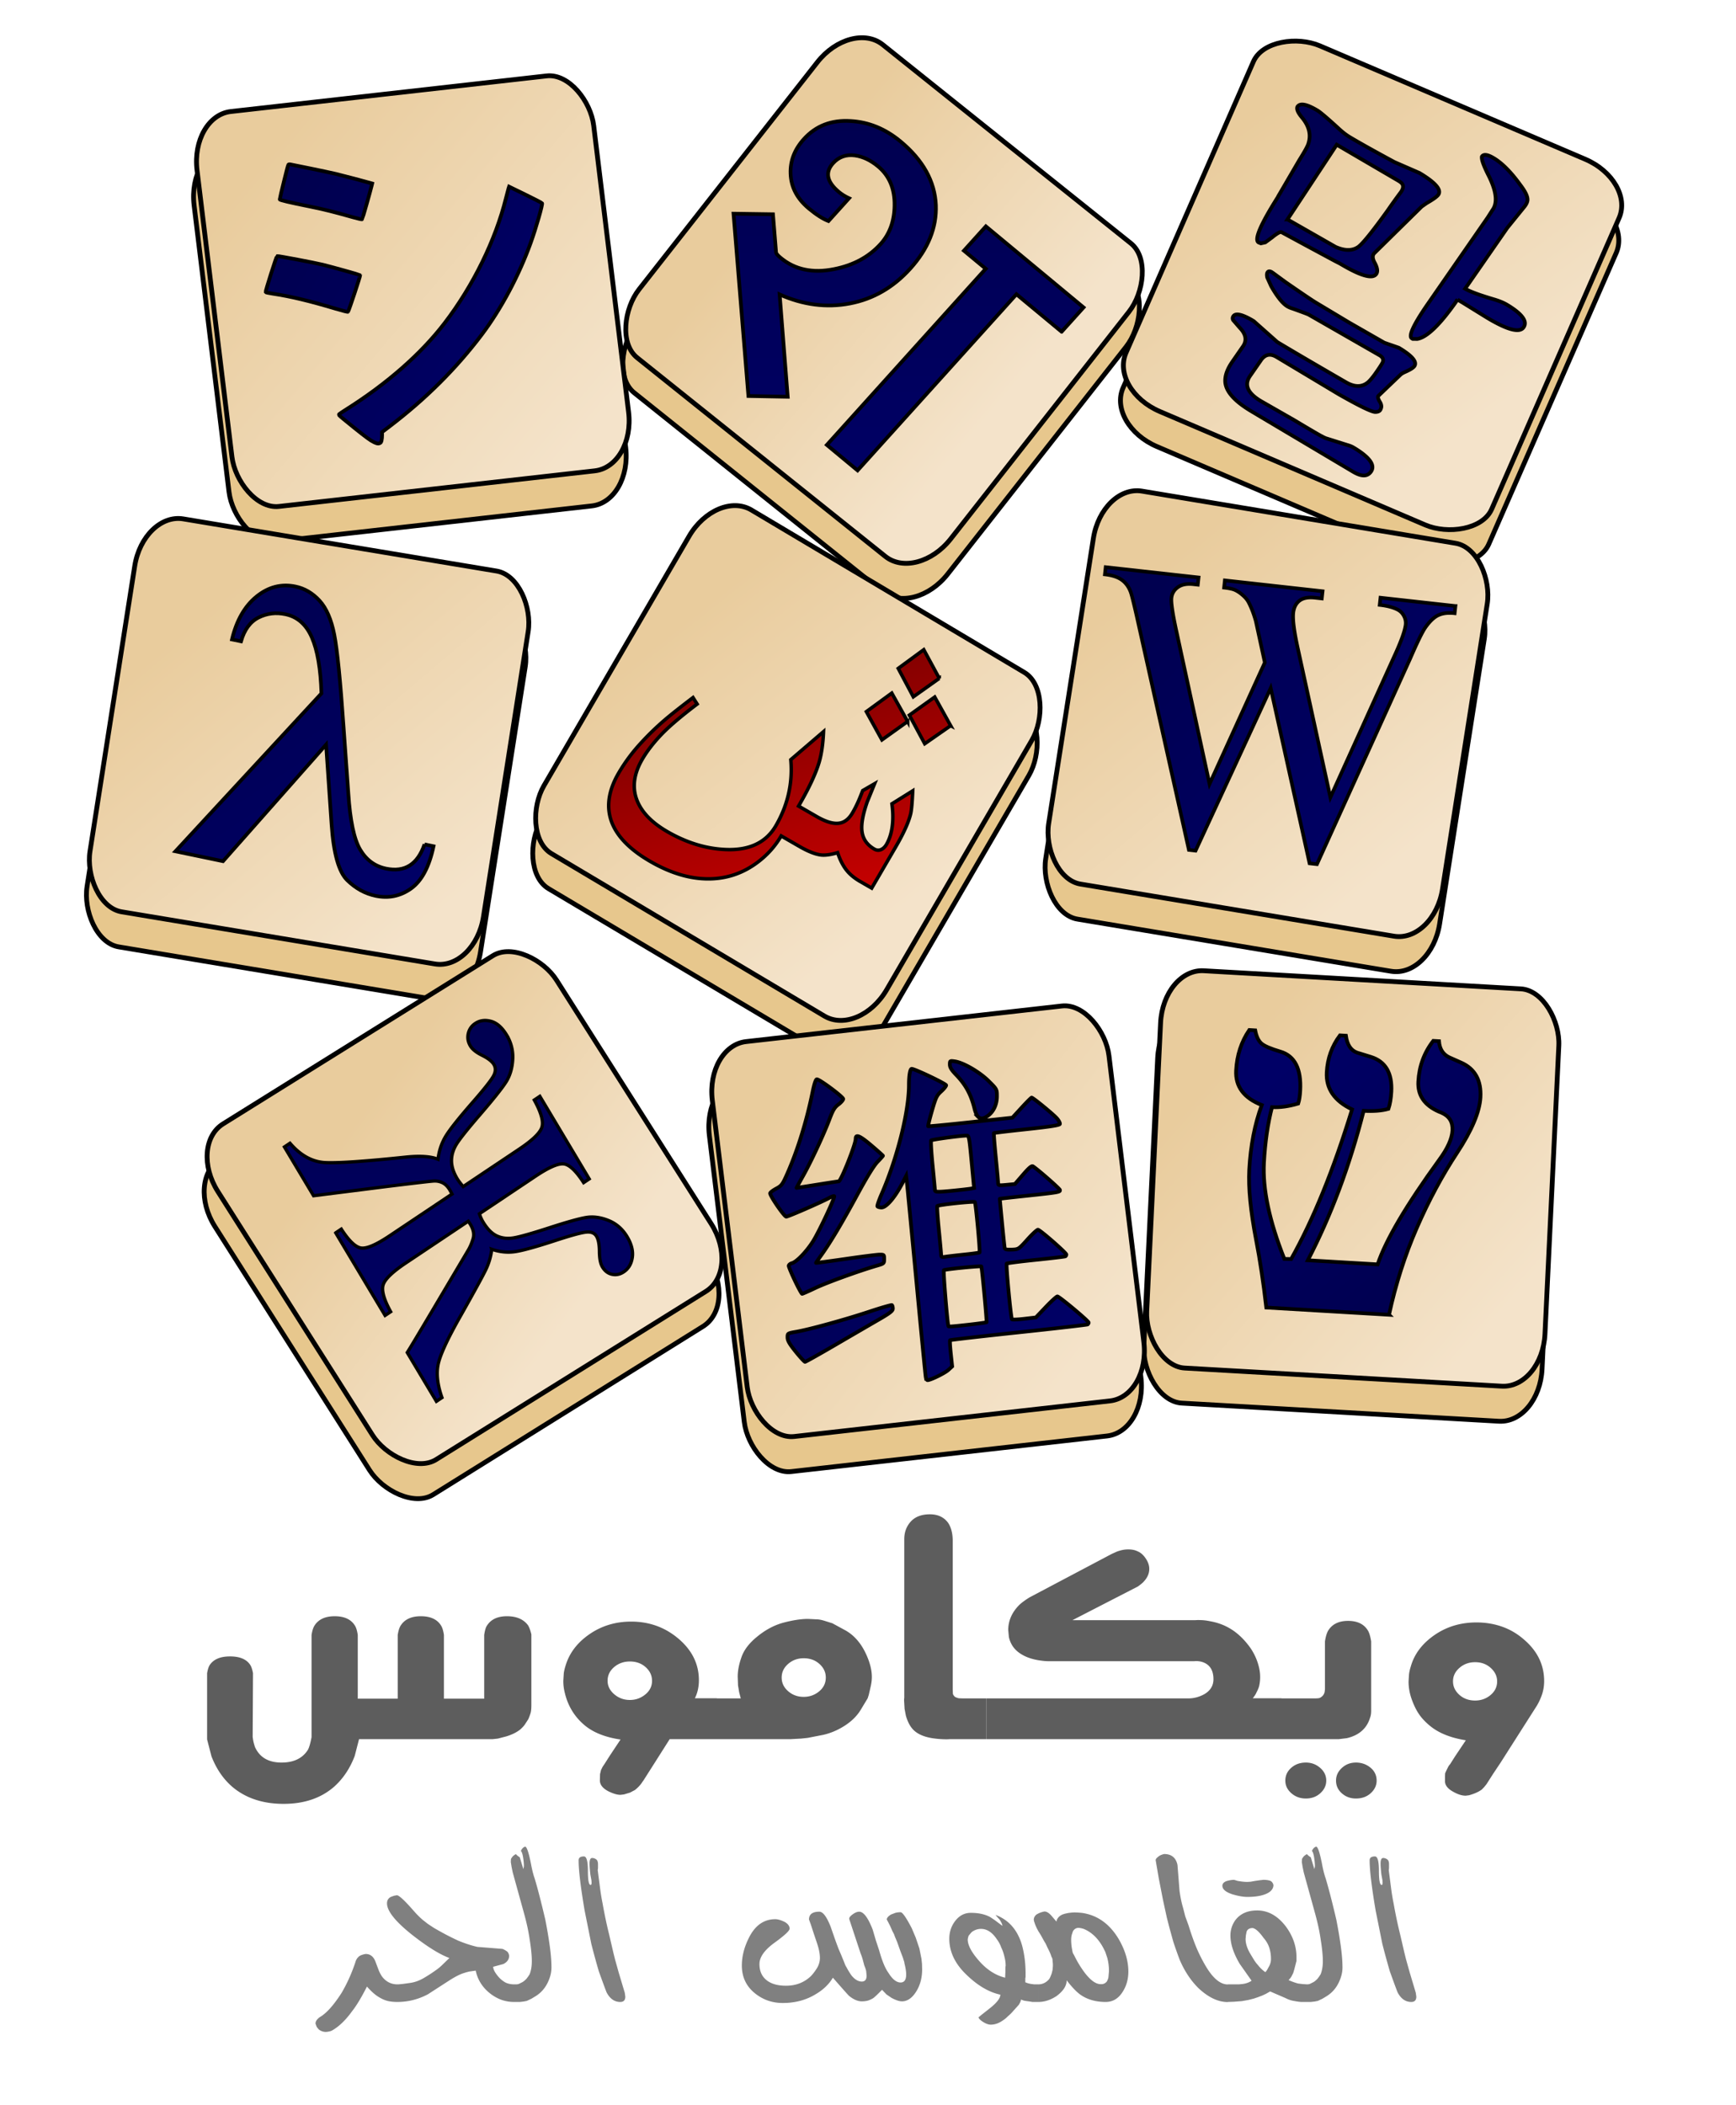
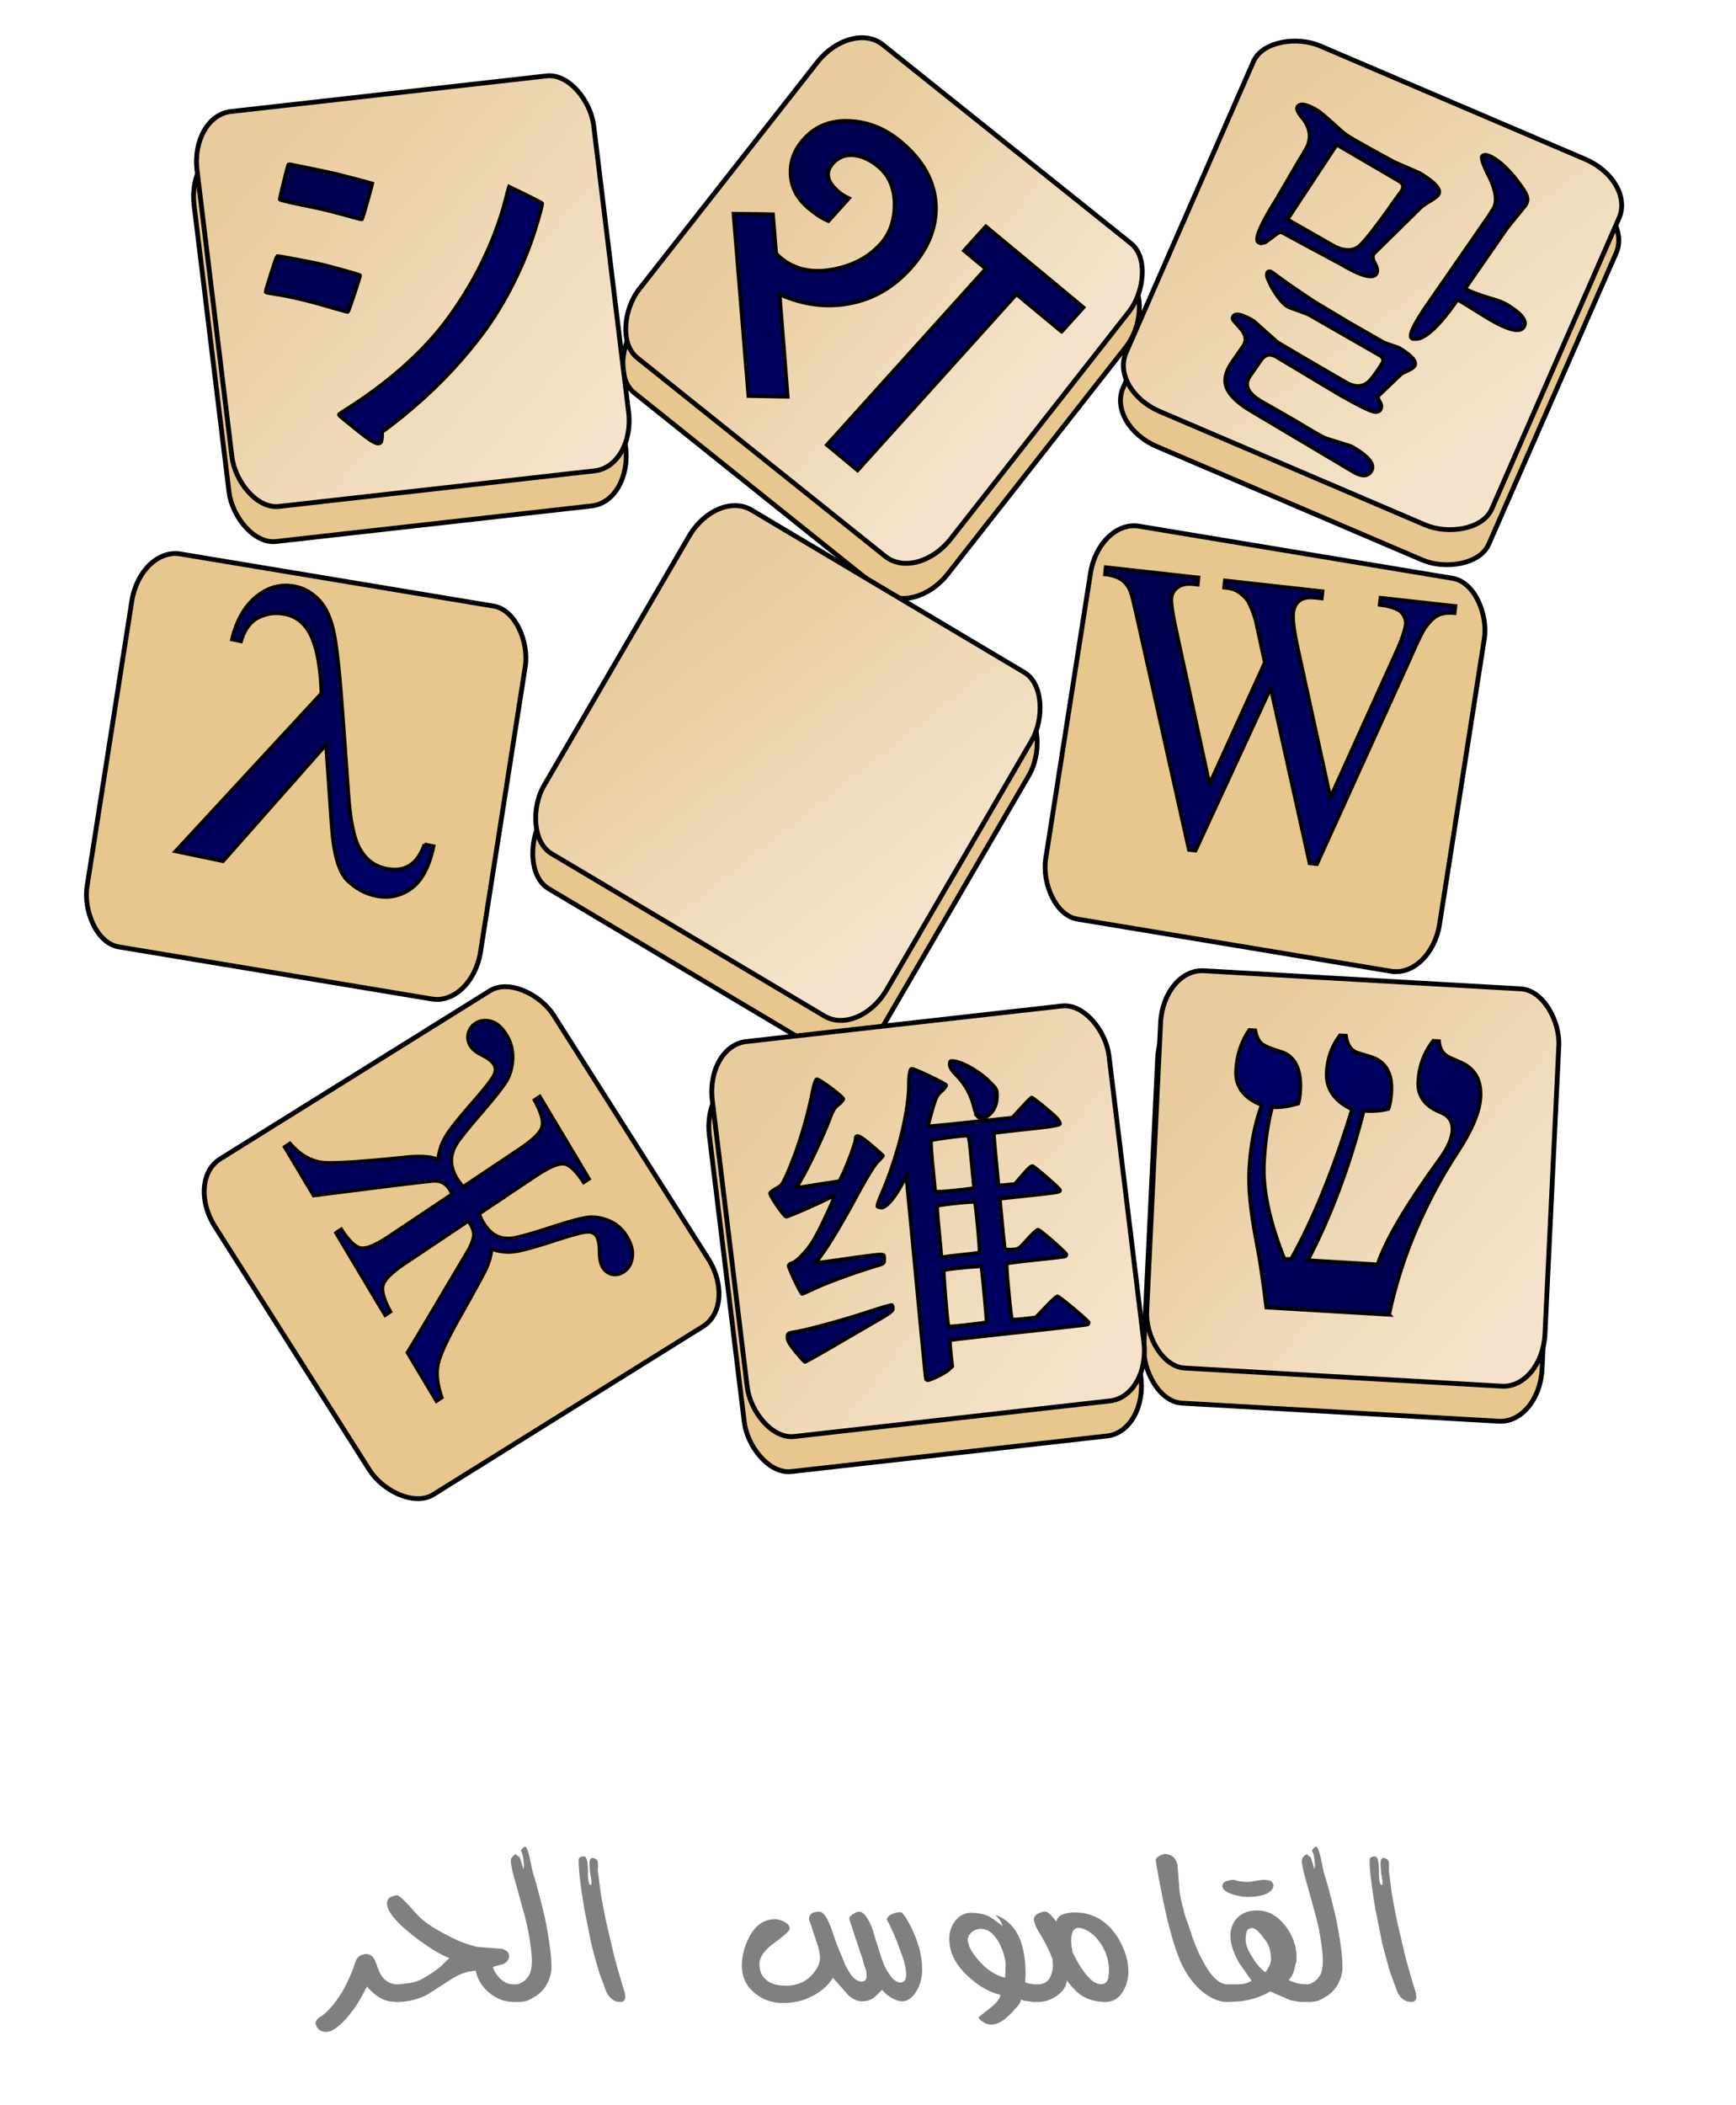
<svg xmlns="http://www.w3.org/2000/svg" xmlns:xlink="http://www.w3.org/1999/xlink" width="391" height="473.857" version="1.0">
  <defs>
    <linearGradient id="f">
      <stop offset="0" style="stop-color:#d40000;stop-opacity:1" />
      <stop offset="1" style="stop-color:#570000;stop-opacity:1" />
    </linearGradient>
    <linearGradient id="e">
      <stop style="stop-color:#006;stop-opacity:1" offset="0" />
      <stop style="stop-color:#00004f;stop-opacity:1" offset="1" />
    </linearGradient>
    <linearGradient id="g">
      <stop style="stop-color:#f4e3ca;stop-opacity:1" offset="0" />
      <stop style="stop-color:#e9cc9d;stop-opacity:1" offset="1" />
    </linearGradient>
    <linearGradient id="d">
      <stop offset="0" style="stop-color:#5500af;stop-opacity:1" />
      <stop offset="1" style="stop-color:#000052;stop-opacity:1" />
    </linearGradient>
    <linearGradient id="c">
      <stop offset="0" style="stop-color:#4aafff;stop-opacity:1" />
      <stop offset="1" style="stop-color:#7fe5e5;stop-opacity:1" />
    </linearGradient>
    <linearGradient id="b">
      <stop style="stop-color:#fa2f52;stop-opacity:1" offset="0" />
      <stop style="stop-color:#f57d5a;stop-opacity:1" offset="1" />
    </linearGradient>
    <linearGradient id="a">
      <stop style="stop-color:#d40000;stop-opacity:1" offset="0" />
      <stop style="stop-color:#570000;stop-opacity:1" offset="1" />
    </linearGradient>
    <linearGradient xlink:href="#e" id="t" x1="366.086" y1="184.233" x2="270.372" y2="86.036" gradientUnits="userSpaceOnUse" gradientTransform="matrix(.486 .46 -.483 .47 235.222 -80.236)" />
    <linearGradient xlink:href="#f" id="v" x1="196.086" y1="365.661" x2="95.29" y2="255.569" gradientUnits="userSpaceOnUse" gradientTransform="matrix(.577 .267 -.26 .563 301.79 15.973)" />
    <linearGradient xlink:href="#e" id="u" x1="370.372" y1="344.233" x2="283.229" y2="259.176" gradientUnits="userSpaceOnUse" gradientTransform="matrix(.691 .009 .012 .707 188.305 2.557)" />
    <linearGradient xlink:href="#e" id="s" x1="536.086" y1="521.375" x2="439.249" y2="434.305" gradientUnits="userSpaceOnUse" gradientTransform="matrix(.492 .572 -.504 .505 233.622 -190.719)" />
    <linearGradient xlink:href="#e" id="w" x1="533.229" y1="185.661" x2="454.657" y2="89.025" gradientUnits="userSpaceOnUse" gradientTransform="matrix(.66 .059 -.06 .654 -116.436 105.727)" />
    <linearGradient xlink:href="#g" id="i" x1="715.718" y1="299.564" x2="650.842" y2="230.349" gradientUnits="userSpaceOnUse" gradientTransform="translate(-476.472 -112.838)" />
    <linearGradient xlink:href="#g" id="j" x1="791.063" y1="-355.927" x2="723.262" y2="-358.381" gradientUnits="userSpaceOnUse" gradientTransform="translate(-419.342 258.595)" />
    <linearGradient xlink:href="#g" id="k" x1="175.475" y1="955.269" x2="218.356" y2="880.659" gradientUnits="userSpaceOnUse" gradientTransform="translate(-137.361 -469.778)" />
    <linearGradient xlink:href="#g" id="l" x1="758.902" y1="200.789" x2="693.675" y2="145.097" gradientUnits="userSpaceOnUse" gradientTransform="translate(-490.353 22.102)" />
    <linearGradient xlink:href="#g" id="m" x1="870.859" y1="-140.094" x2="795.291" y2="-169.776" gradientUnits="userSpaceOnUse" gradientTransform="translate(-450.41 198.752)" />
    <linearGradient xlink:href="#g" id="n" x1="965.196" y1="159.713" x2="901.404" y2="103.76" gradientUnits="userSpaceOnUse" gradientTransform="translate(-490.361 21.895)" />
    <linearGradient xlink:href="#g" id="o" x1="412.319" y1="743.887" x2="388.388" y2="683.203" gradientUnits="userSpaceOnUse" gradientTransform="translate(-379.778 -307.21)" />
    <linearGradient xlink:href="#g" id="p" x1="805.995" y1="514.127" x2="741.843" y2="450.751" gradientUnits="userSpaceOnUse" gradientTransform="translate(-476.472 -112.838)" />
    <linearGradient xlink:href="#g" id="q" x1="974.972" y1="357.184" x2="909.491" y2="305.172" gradientUnits="userSpaceOnUse" gradientTransform="translate(-489.426 -30.476)" />
    <linearGradient xlink:href="#e" id="r" x1="904.657" y1="359.947" x2="947.514" y2="414.233" gradientUnits="userSpaceOnUse" gradientTransform="matrix(.868 -.04 .04 .868 -383.372 26.04)" />
    <linearGradient xlink:href="#e" id="x" x1="1090.108" y1="429.677" x2="897.169" y2="230.677" gradientUnits="userSpaceOnUse" gradientTransform="matrix(.279 0 0 .294 61.366 240.545)" />
    <linearGradient xlink:href="#e" id="y" x1="-190.765" y1="284.215" x2="-514.014" y2="-144.09" gradientUnits="userSpaceOnUse" gradientTransform="matrix(.111 -.039 .038 .116 257.076 100.517)" />
    <linearGradient id="h">
      <stop style="stop-color:#006;stop-opacity:1" offset="0" />
      <stop style="stop-color:#00004f;stop-opacity:1" offset="1" />
    </linearGradient>
    <linearGradient y2="357.173" x2="14.581" y1="365.394" x1="24.404" gradientTransform="matrix(5.542 3.32 -4.164 6.008 1822.085 -2110.396)" gradientUnits="userSpaceOnUse" id="z" xlink:href="#h" />
  </defs>
  <g transform="translate(-128.443 -60.875)">
    <path transform="scale(1.145 .873)" style="font-size:54.981px;font-style:normal;font-variant:normal;font-weight:400;font-stretch:normal;text-align:start;line-height:125%;writing-mode:lr-tb;text-anchor:start;fill:gray;fill-opacity:1;stroke:none;stroke-width:1px;stroke-linecap:butt;stroke-linejoin:miter;stroke-opacity:1;font-family:ae_AlHor" d="m390.67 583.601.108 1.02c0 .913-.331 1.37-.994 1.37-1.11 0-1.995-.797-2.657-2.39-.108-.286-.627-2.12-1.557-5.503a273.43 273.43 0 0 1-1.477-7.088l-1.315-8.59a215.057 215.057 0 0 1-.886-7.786c-.197-2.147-.296-3.875-.296-5.181 0-.662.35-.993 1.047-.993.52 0 .779 1.235.779 3.704 0 2.434.179 3.651.537 3.651.125 0 .188-.196.188-.59l-.027-.59-.215-1.531c-.107-1.27-.161-2.192-.161-2.765 0-.984.17-1.477.51-1.477.269 0 .528.112.779.336.25.224.375.649.375 1.275v1.02l-.053.51.43 4.322c.143 1.504.313 2.882.51 4.135.393 2.917.832 5.646 1.315 8.188l.832 4.698.322 1.691.698 3.275 1.208 5.29zm-21.423-2.148c.233 0 .439-.044.618-.134l.698-.456c.232-.18.492-.466.778-.86l.295-.51.323-.644c.286-.966.43-2.085.43-3.355 0-1.432-.135-3.249-.404-5.45a63.279 63.279 0 0 0-.456-3.356 84.022 84.022 0 0 0-.698-3.678l-2.201-10.443-.215-1.37-.161-1.288.027-.698c0-.107.062-.26.188-.456.107-.286.367-.582.778-.886l.322.403.457.43.698 3.033.053-.35.054-.375c0-.698-.054-1.477-.161-2.336-.107-.859-.25-1.405-.43-1.637.215-.609.493-.976.833-1.1.322 0 .707 1.485 1.154 4.456.215 1.52.456 2.774.725 3.758.59 2.577 1.289 6.12 2.094 10.631.376 2.524.671 4.828.886 6.913.215 2.085.322 3.888.322 5.41 0 1.198-.224 2.433-.671 3.704-.537 1.54-1.325 2.747-2.363 3.624l-.912.725-.913.564-.644.161-.725.107h-.779v-4.537zm-6.577-25.638c0 .967-.461 1.723-1.383 2.269-.921.546-2.17.819-3.745.819-.787 0-1.745-.215-2.872-.645-1.36-.572-2.04-1.315-2.04-2.228 0-.537.268-.94.805-1.208.573-.215 1.074-.322 1.503-.322l.671.268c.77.18 1.414.269 1.933.269l.645-.054.778-.188.993-.188.725-.107c.52 0 .949.072 1.289.215.34.143.573.51.698 1.1zm-.483 19.061c0-1.02-.112-1.982-.336-2.886a7.811 7.811 0 0 0-1.114-2.51c-.86-1.575-1.575-2.425-2.148-2.55-.644 0-1.047.33-1.208.993l-.134.94-.054.886c0 1.252.358 2.63 1.074 4.134l.644 1.396.376.698.322.483c.466.77.958 1.387 1.477 1.852l.295-.483.484-1.154a4.805 4.805 0 0 0 .322-1.799zm-8.51 6.577H355.877l.778-.107a3.366 3.366 0 0 0 1.719-.832l-2.336-4.35c-1.217-2.702-1.826-5.136-1.826-7.301 0-1.432.314-2.739.94-3.92.966-1.7 2.407-2.55 4.322-2.55 2.202 0 4.117 1.44 5.745 4.322 1.325 2.434 1.987 5.011 1.987 7.732v.966l-.107.537-.323 1.638-.214.94-.269.697c-.107.322-.322.698-.644 1.128.68.393 1.306.689 1.88.886l.858.134.86.08v4.537h-.994c-.322 0-.805-.08-1.45-.241-.59-.108-1.172-.358-1.745-.752l-3.033-1.718-.833.617-.698.43-.805.403-.832.375-1.128.376-1.288.296-1.584.16-1.182.054v-4.537zm.026 4.564c-1.897 0-3.812-1.181-5.745-3.543-1.503-1.933-2.738-4.358-3.704-7.276a138.813 138.813 0 0 1-1.29-4.778l-.778-3.705-.483-2.47-.752-4.537-.832-5.584-.617-4.698c0-.107.031-.228.094-.362.062-.135.223-.336.483-.604.26-.269.622-.475 1.087-.618 1.45 0 2.327.94 2.631 2.819l.403 6.685c.179 1.682.411 3.14.698 4.376l.43 2.2.644 2.31c.268 1.145.532 2.197.792 3.154.26.958.532 1.884.818 2.779a46.17 46.17 0 0 0 1.692 4.402c1.45 3.276 2.926 4.913 4.43 4.913v4.537zm-23.383-7.973a17.22 17.22 0 0 0-.322-3.383l-.402-1.584-.282-.738a15.779 15.779 0 0 0-.336-.819c-.895-1.986-2.013-3.391-3.356-4.214-.34-.215-.76-.358-1.261-.43-.484 0-.86.295-1.128.886l-.215.832c-.09.412-.134.868-.134 1.37 0 .805.054 1.583.161 2.335l.108.778c.053.287.143.537.268.752.268.716.524 1.351.765 1.906.242.555.497 1.092.765 1.61.483.95.949 1.728 1.396 2.337.841 1.145 1.62 1.718 2.336 1.718.483.053.886-.17 1.208-.671a4.22 4.22 0 0 0 .322-1.074l.107-1.611zm-13.906 3.41c.841 0 1.557-.457 2.148-1.37.143-.286.313-.796.51-1.53l.161-.886.054-.966v-.51l-.054-.698-.027-.51c0-.126-.071-.358-.215-.699-.107-.536-.375-1.342-.805-2.416a21.358 21.358 0 0 0-.349-.993c-.161-.34-.277-.59-.349-.752-.197-.483-.385-.93-.564-1.342-.09-.197-.241-.519-.456-.966a14.867 14.867 0 0 1-.644-1.719l-.215-.805-.08-.456c0-.555.178-1.02.536-1.396a3.993 3.993 0 0 1 1.557-.779c.43 0 .886.358 1.37 1.074l.993 1.53c.107-.805.5-1.414 1.18-1.825l.43-.188.752-.215.752-.107.43-.027.59.027.805.08c3.043.537 5.468 2.765 7.276 6.685 1.288 2.881 1.933 5.7 1.933 8.456 0 2.059-.412 3.88-1.235 5.463-.824 1.584-1.897 2.376-3.222 2.376-1.88 0-3.48-.572-4.805-1.718-.824-.716-1.781-2.004-2.873-3.866 0 1.432-.671 2.792-2.013 4.081-1.164 1.002-2.354 1.503-3.57 1.503v-4.537zm-.322 4.536H315.287l-.645-.134-.59-.107-.483-.108-.162-.08-.375-.188-.108.483-.107.322-.161.376a1.397 1.397 0 0 1-.215.376l-.94 1.37a10.034 10.034 0 0 1-1.073 1.395c-.269.376-.591.725-.967 1.047-.787.734-1.584 1.1-2.39 1.1-.429 0-.916-.218-1.462-.657-.546-.438-.864-.846-.953-1.221l.51-.564 1.637-1.692c1.432-1.467 2.148-2.666 2.148-3.597-2.416-.68-4.805-2.613-7.168-5.799-1.915-2.648-2.872-5.52-2.872-8.617 0-1.772.402-3.33 1.208-4.671.805-1.343 1.816-2.014 3.033-2.014 1.522 0 2.792.367 3.812 1.1l.833.726 1.557 1.53c0-.358-.188-.904-.564-1.638l-.483-.698-.296-.483c2.417 1.181 4.09 3.526 5.02 7.034.27 1.056.484 2.282.645 3.678.161 1.396.242 2.89.242 4.483v.806l-.054.375v.993c.268.162.6.296.993.403l.752.134H316.414v4.537h-.322zm-6.201-6.255.053-1.53v-.805c0-.358.018-.591.054-.698 0-.698-.054-1.343-.161-1.933-.197-1.181-.43-2.112-.698-2.792a9.109 9.109 0 0 0-.913-2.228c-.895-1.737-1.924-2.605-3.087-2.605-.644 0-1.253.278-1.826.833l-.59.912a6.14 6.14 0 0 0-.188.967c0 1.45.707 3.24 2.12 5.37 1.54 2.362 3.285 3.865 5.236 4.51zm-16.323-2.147c0 2.2-.398 4.125-1.194 5.771-.797 1.647-1.723 2.47-2.779 2.47-.519 0-1.2-.295-2.04-.886l-.994-.886-.885-1.208c-.68.931-1.226 1.62-1.638 2.068-.215.214-.573.447-1.074.698a3.664 3.664 0 0 1-1.262.214c-.787 0-1.62-.465-2.496-1.396-.126-.125-1.19-1.691-3.195-4.698a11.05 11.05 0 0 1-3.329 4.215c-1.897 1.54-4.072 2.309-6.524 2.309-2.04 0-3.839-.806-5.396-2.416-1.771-1.826-2.657-4.242-2.657-7.249 0-2.29.438-4.608 1.315-6.953 1.217-3.329 2.971-4.993 5.262-4.993.501 0 1.127.241 1.88.725.626.483.939 1.056.939 1.718 0 .537-.99 1.745-2.967 3.624-1.977 1.88-2.966 3.714-2.966 5.503 0 1.772.456 3.146 1.369 4.121.913.976 2.192 1.463 3.839 1.463 1.987 0 3.642-.85 4.966-2.55.466-.662.877-1.396 1.235-2.201a6.262 6.262 0 0 0 .484-2.39c0-.572-.054-1.203-.161-1.892-.108-.69-.296-1.535-.564-2.537l-.645-2.524-.402-1.637-.376-1.343c0-1.342.68-2.013 2.04-2.013.698 0 1.432 1.27 2.202 3.812l.993 3.732.564 1.986.537 1.638.563 1.798c.072.251.139.48.202.685.062.206.147.416.255.63.304.753.626 1.45.966 2.095.662 1.092 1.351 1.638 2.067 1.638.627 0 .94-.51.94-1.53l-.08-1.182-.135-.644-.241-.832-.242-1.182c-.09-.519-.25-1.154-.483-1.906l-2.202-8.725-.027-.268c0-.286.233-.649.698-1.087.466-.439.886-.658 1.262-.658.86 0 1.745 1.548 2.658 4.644l.617 2.765.645 2.55c.572 2.703 1.18 4.636 1.825 5.8.788 1.664 1.584 2.496 2.39 2.496.733 0 1.1-.68 1.1-2.04 0-.823-.116-1.808-.349-2.953 0-.18-.036-.385-.107-.618l-.188-.805-.456-1.557-.672-2.47-.43-1.342-.187-.671-.322-.806-.43-1.288-.322-.833-.349-.859c0-.411.278-.84.832-1.288l.86-.43a3.206 3.206 0 0 1 1.02-.16c.375 0 1.11 1.377 2.2 4.133l.78 2.417.724 2.818.403 2.631.107 1.316.027 1.423zm-58.497 6.013.107 1.02c0 .913-.331 1.37-.993 1.37-1.11 0-1.996-.797-2.658-2.39-.107-.286-.626-2.12-1.557-5.503a273.43 273.43 0 0 1-1.477-7.088l-1.315-8.59c-.394-3.043-.689-5.638-.886-7.786-.197-2.147-.295-3.875-.295-5.181 0-.662.349-.993 1.047-.993.519 0 .778 1.235.778 3.704 0 2.434.18 3.651.537 3.651.126 0 .188-.196.188-.59l-.027-.59-.214-1.531c-.108-1.27-.162-2.192-.162-2.765 0-.984.17-1.477.51-1.477.269 0 .529.112.78.336.25.224.375.649.375 1.275v1.02l-.054.51.43 4.322c.143 1.504.313 2.882.51 4.135.394 2.917.832 5.646 1.315 8.188l.833 4.698.322 1.691.698 3.275 1.208 5.29zm-21.423-2.148c.232 0 .438-.044.617-.134l.698-.456c.233-.18.492-.466.779-.86l.295-.51.322-.644c.286-.966.43-2.085.43-3.355 0-1.432-.135-3.249-.403-5.45a63.268 63.268 0 0 0-.456-3.356 84.008 84.008 0 0 0-.698-3.678l-2.202-10.443-.215-1.37-.16-1.288.026-.698c0-.107.063-.26.188-.456.107-.286.367-.582.779-.886l.322.403.456.43.698 3.033.054-.35.054-.375c0-.698-.054-1.477-.162-2.336-.107-.859-.25-1.405-.43-1.637.216-.609.493-.976.833-1.1.322 0 .707 1.485 1.155 4.456.214 1.52.456 2.774.724 3.758.591 2.577 1.289 6.12 2.094 10.631.376 2.524.672 4.828.886 6.913.215 2.085.322 3.888.322 5.41 0 1.198-.223 2.433-.67 3.704-.538 1.54-1.325 2.747-2.363 3.624l-.913.725-.913.564-.644.161-.725.107h-.778v-4.537zm-23.303 0h.215l.993-.134 1.316-.241c.877-.162 1.745-.564 2.604-1.209a27.9 27.9 0 0 0 1.221-.98c.457-.384.9-.782 1.33-1.194.303-.269.653-.644 1.046-1.128l1.504-1.906c-1.951-.948-4.439-2.989-7.464-6.12-3.203-3.365-4.805-6.023-4.805-7.974 0-.77.25-1.324.752-1.664l.617-.296.564-.134c.43 0 1.548 1.36 3.356 4.08.59.878 1.172 1.638 1.745 2.283l.993 1.02 1.181 1.02c.698.537 1.468 1.1 2.309 1.691a53.098 53.098 0 0 0 2.443 1.584c1.342.734 2.613 1.28 3.812 1.638l4.886.51c.197.054.51.268.94.644.214.233.358.6.43 1.1 0 .95-.386 1.674-1.155 2.175l-1.987.698c0 .698.385 1.62 1.155 2.766.43.59.885 1.047 1.369 1.369a3.26 3.26 0 0 0 1.61.402h.323v4.537h-.376c-.752 0-1.49-.147-2.215-.443-.725-.295-1.463-.792-2.215-1.49-1.664-1.61-2.693-3.66-3.087-6.147l-1.289.241-.563.188-.645.269c-.68.304-1.521.868-2.523 1.691l-4.376 3.705c-1.897 1.324-3.902 1.986-6.014 1.986v-4.537zm.027 0v4.537c-.734 0-1.374-.085-1.92-.255-.545-.17-1.131-.505-1.758-1.006-.716-.555-1.494-1.459-2.335-2.712-1.092 2.828-2.068 4.949-2.927 6.363-1.235 2.255-2.523 3.892-3.865 4.912-.251.215-.672.358-1.262.43-.537 0-1.02-.224-1.45-.671l-.376-.618-.241-.859c0-.572.277-1.127.832-1.664 1.289-.949 2.73-3.052 4.322-6.309 1.092-2.452 1.996-5.1 2.712-7.946.107-.537.34-1.012.698-1.423.268-.269.698-.474 1.288-.618.967 0 1.638.743 2.014 2.229l.563 1.96c.072.232.161.487.269.764.107.278.224.542.349.792.787 1.396 1.816 2.094 3.087 2.094z" />
    <rect style="opacity:1;fill:#e7c78d;fill-opacity:1;fill-rule:nonzero;stroke:#000;stroke-width:1.083;stroke-linecap:round;stroke-linejoin:round;stroke-miterlimit:4;stroke-dasharray:none;stroke-dashoffset:0;stroke-opacity:1" width="89.876" height="89.532" x="157.903" y="113.381" transform="matrix(.994 -.112 .121 .993 0 0)" rx="9.159" ry="12.279" />
    <rect style="opacity:1;fill:#e7c78d;fill-opacity:1;fill-rule:nonzero;stroke:#000;stroke-width:1.083;stroke-linecap:round;stroke-linejoin:round;stroke-miterlimit:4;stroke-dasharray:none;stroke-dashoffset:0;stroke-opacity:1" width="89.876" height="89.532" x="296.335" y="-142.433" transform="matrix(.781 .625 -.618 .787 0 0)" rx="9.159" ry="12.279" />
    <rect style="opacity:1;fill:#e7c78d;fill-opacity:1;fill-rule:nonzero;stroke:#000;stroke-width:1.083;stroke-linecap:round;stroke-linejoin:round;stroke-miterlimit:4;stroke-dasharray:none;stroke-dashoffset:0;stroke-opacity:1" width="89.876" height="89.531" x="4.384" y="408.653" transform="matrix(.401 -.916 .92 .393 0 0)" rx="9.159" ry="12.279" />
    <rect style="opacity:1;fill:#e7c78d;fill-opacity:1;fill-rule:nonzero;stroke:#000;stroke-width:1.083;stroke-linecap:round;stroke-linejoin:round;stroke-miterlimit:4;stroke-dasharray:none;stroke-dashoffset:0;stroke-opacity:1" width="89.876" height="89.532" x="186.718" y="155.326" transform="matrix(.986 .164 -.155 .988 0 0)" rx="9.159" ry="12.279" />
    <rect style="opacity:1;fill:#e7c78d;fill-opacity:1;fill-rule:nonzero;stroke:#000;stroke-width:1.083;stroke-linecap:round;stroke-linejoin:round;stroke-miterlimit:4;stroke-dasharray:none;stroke-dashoffset:0;stroke-opacity:1" width="89.876" height="89.531" x="340.086" y="5.921" transform="matrix(.859 .511 -.503 .864 0 0)" rx="9.159" ry="12.279" />
    <rect style="opacity:1;fill:#e7c78d;fill-opacity:1;fill-rule:nonzero;stroke:#000;stroke-width:1.083;stroke-linecap:round;stroke-linejoin:round;stroke-miterlimit:4;stroke-dasharray:none;stroke-dashoffset:0;stroke-opacity:1" width="89.876" height="89.532" x="398.771" y="113.799" transform="matrix(.987 .164 -.155 .988 0 0)" rx="9.159" ry="12.279" />
    <rect style="opacity:1;fill:#e7c78d;fill-opacity:1;fill-rule:nonzero;stroke:#000;stroke-width:1.083;stroke-linecap:round;stroke-linejoin:round;stroke-miterlimit:4;stroke-dasharray:none;stroke-dashoffset:0;stroke-opacity:1" width="89.876" height="89.532" x="-31.37" y="367.335" transform="matrix(.849 -.529 .536 .844 0 0)" rx="9.159" ry="12.279" />
    <rect style="opacity:1;fill:#e7c78d;fill-opacity:1;fill-rule:nonzero;stroke:#000;stroke-width:1.083;stroke-linecap:round;stroke-linejoin:round;stroke-miterlimit:4;stroke-dasharray:none;stroke-dashoffset:0;stroke-opacity:1" width="89.876" height="89.532" x="247.754" y="334.374" transform="matrix(.994 -.112 .121 .993 0 0)" rx="9.159" ry="12.279" />
    <rect style="opacity:1;fill:#e7c78d;fill-opacity:1;fill-rule:nonzero;stroke:#000;stroke-width:1.083;stroke-linecap:round;stroke-linejoin:round;stroke-miterlimit:4;stroke-dasharray:none;stroke-dashoffset:0;stroke-opacity:1" width="89.876" height="89.532" x="403.255" y="264.068" transform="matrix(.998 .057 -.048 .999 0 0)" rx="9.159" ry="12.279" />
    <rect style="opacity:1;fill:url(#i);fill-opacity:1;fill-rule:nonzero;stroke:#000;stroke-width:1.083;stroke-linecap:round;stroke-linejoin:round;stroke-miterlimit:4;stroke-dasharray:none;stroke-dashoffset:0;stroke-opacity:1" width="89.876" height="89.532" x="159.514" y="105.612" transform="matrix(.994 -.112 .121 .993 0 0)" rx="9.159" ry="12.279" />
    <rect style="opacity:1;fill:url(#j);fill-opacity:1;fill-rule:nonzero;stroke:#000;stroke-width:1.083;stroke-linecap:round;stroke-linejoin:round;stroke-miterlimit:4;stroke-dasharray:none;stroke-dashoffset:0;stroke-opacity:1" width="89.876" height="89.532" x="291.98" y="-149.008" transform="matrix(.781 .625 -.618 .787 0 0)" rx="9.159" ry="12.279" />
    <rect style="opacity:1;fill:url(#k);fill-opacity:1;fill-rule:nonzero;stroke:#000;stroke-width:1.083;stroke-linecap:round;stroke-linejoin:round;stroke-miterlimit:4;stroke-dasharray:none;stroke-dashoffset:0;stroke-opacity:1" width="89.876" height="89.531" x="11.902" y="406.091" transform="matrix(.401 -.916 .92 .393 0 0)" rx="9.159" ry="12.279" />
-     <rect style="opacity:1;fill:url(#l);fill-opacity:1;fill-rule:nonzero;stroke:#000;stroke-width:1.083;stroke-linecap:round;stroke-linejoin:round;stroke-miterlimit:4;stroke-dasharray:none;stroke-dashoffset:0;stroke-opacity:1" width="89.876" height="89.532" x="186.146" y="147.433" transform="matrix(.986 .164 -.155 .988 0 0)" rx="9.159" ry="12.279" />
    <rect style="opacity:1;fill:url(#m);fill-opacity:1;fill-rule:nonzero;stroke:#000;stroke-width:1.083;stroke-linecap:round;stroke-linejoin:round;stroke-miterlimit:4;stroke-dasharray:none;stroke-dashoffset:0;stroke-opacity:1" width="89.876" height="89.531" x="336.681" y="-1.199" transform="matrix(.859 .511 -.503 .864 0 0)" rx="9.159" ry="12.279" />
-     <rect style="opacity:1;fill:url(#n);fill-opacity:1;fill-rule:nonzero;stroke:#000;stroke-width:1.083;stroke-linecap:round;stroke-linejoin:round;stroke-miterlimit:4;stroke-dasharray:none;stroke-dashoffset:0;stroke-opacity:1" width="89.876" height="89.532" x="398.201" y="105.905" rx="9.159" ry="12.279" transform="matrix(.987 .164 -.155 .988 0 0)" />
-     <rect style="opacity:1;fill:url(#o);fill-opacity:1;fill-rule:nonzero;stroke:#000;stroke-width:1.083;stroke-linecap:round;stroke-linejoin:round;stroke-miterlimit:4;stroke-dasharray:none;stroke-dashoffset:0;stroke-opacity:1" width="89.876" height="89.532" x="-26.582" y="360.983" transform="matrix(.849 -.529 .536 .844 0 0)" rx="9.159" ry="12.279" />
    <rect style="opacity:1;fill:url(#p);fill-opacity:1;fill-rule:nonzero;stroke:#000;stroke-width:1.083;stroke-linecap:round;stroke-linejoin:round;stroke-miterlimit:4;stroke-dasharray:none;stroke-dashoffset:0;stroke-opacity:1" width="89.876" height="89.532" x="249.365" y="326.605" transform="matrix(.994 -.112 .121 .993 0 0)" rx="9.159" ry="12.279" />
    <rect style="opacity:1;fill:url(#q);fill-opacity:1;fill-rule:nonzero;stroke:#000;stroke-width:1.083;stroke-linecap:round;stroke-linejoin:round;stroke-miterlimit:4;stroke-dasharray:none;stroke-dashoffset:0;stroke-opacity:1" width="89.876" height="89.532" x="403.531" y="256.151" transform="matrix(.998 .057 -.048 .999 0 0)" rx="9.159" ry="12.279" />
    <path style="font-size:8.351px;font-style:normal;font-variant:normal;font-weight:400;font-stretch:normal;text-align:start;line-height:125%;writing-mode:lr-tb;text-anchor:start;fill:url(#r);fill-opacity:1;stroke:#000;stroke-width:.838;stroke-miterlimit:4;stroke-opacity:1;font-family:Times New Roman" d="m441.294 356.864-27.643-1.628c-.654-5.67-1.422-10.76-2.303-15.273-1.24-6.471-1.75-11.712-1.535-15.721.292-5.431 1.232-10.294 2.82-14.588-4.05-1.591-5.976-4.19-5.782-7.8.185-3.425 1.175-6.457 2.97-9.093l1.335.078c.257 1.368.717 2.346 1.38 2.933.663.588 2.085 1.202 4.266 1.842 3.256.96 4.752 3.882 4.49 8.766-.067 1.239-.22 2.217-.456 2.934-2.151.642-4.117.91-5.897.805-.96 3.71-1.565 7.879-1.815 12.508-.32 5.94 1.21 13.161 4.589 21.66l1.536.036c4.974-8.849 9.547-20.079 13.72-33.69-3.998-1.918-5.9-4.7-5.703-8.344.169-3.135 1.161-5.91 2.978-8.326l1.335.079c.286 2.064 1.143 3.34 2.572 3.826l3.075.949c3.284 1.034 4.813 3.647 4.588 7.839-.08 1.494-.299 2.78-.654 3.855-1.511.423-3.371.57-5.58.44-3.145 12.356-7.337 23.572-12.576 33.647l15.725.926c1.815-5.45 6.437-13.295 13.868-23.535 1.89-2.558 2.885-4.766 2.985-6.625.102-1.895-.719-3.223-2.464-3.984l-.631-.257c-3.23-1.433-4.763-3.68-4.598-6.742.187-3.463 1.31-6.523 3.372-9.18l1.285.075c.137 1.763.915 2.98 2.334 3.648l2.713 1.202c3.067 1.387 4.499 3.976 4.295 7.767-.177 3.28-1.94 7.463-5.29 12.55-3.349 5.086-6.363 10.704-9.042 16.853-2.68 6.15-4.767 12.672-6.262 19.568z" />
    <path style="font-size:8.351px;font-style:normal;font-variant:normal;font-weight:400;font-stretch:normal;text-align:start;line-height:125%;writing-mode:lr-tb;text-anchor:start;fill:url(#s);fill-opacity:1;stroke:#000;stroke-width:.736;stroke-miterlimit:4;stroke-opacity:1;font-family:Times New Roman" d="m204.06 338.416 1.254-.839c1.702 2.637 3.182 4.055 4.44 4.254 1.258.2 3.402-.713 6.43-2.738l14.07-9.407-.499-.914c-.47-.786-1.015-1.328-1.636-1.626a4 4 0 0 0-1.987-.388c-.704.04-4.269.453-10.694 1.242l-16.367 2.07-6.568-10.99 1.254-.839c2.399 2.796 5.088 4.252 8.069 4.37 2.98.117 8.951-.293 17.913-1.231 3.273-.346 5.725-.187 7.355.477.233-1.939.825-3.687 1.776-5.245.952-1.557 3.036-4.17 6.254-7.837 2.531-2.91 4.034-4.829 4.508-5.755.475-.927.49-1.762.046-2.505-.42-.7-1.304-1.387-2.655-2.06-1.303-.644-2.183-1.349-2.64-2.113-.533-.892-.691-1.82-.475-2.781.216-.962.742-1.722 1.579-2.281 1.017-.68 2.193-.843 3.528-.487 1.336.355 2.524 1.404 3.565 3.145a9.372 9.372 0 0 1 1.342 5.5c-.121 1.969-.632 3.655-1.532 5.06-.9 1.404-2.825 3.82-5.775 7.249-2.674 3.095-4.415 5.262-5.224 6.502-.81 1.24-1.226 2.514-1.25 3.823-.025 1.309.395 2.685 1.258 4.13.292.488.747 1.09 1.365 1.807l12.646-8.455c3.028-2.025 4.728-3.68 5.097-4.968.37-1.287-.207-3.31-1.728-6.067l1.255-.839 11.118 18.603-1.254.839c-1.69-2.615-3.16-4.017-4.412-4.206-1.252-.189-3.392.73-6.42 2.754l-12.647 8.455c.22.685.482 1.283.786 1.792.952 1.593 1.99 2.653 3.111 3.181 1.123.528 2.37.683 3.742.464 1.371-.219 3.993-.954 7.864-2.204 4.158-1.353 7.024-2.155 8.599-2.405 1.574-.25 3.24-.018 4.995.696 1.755.713 3.146 1.93 4.175 3.65.99 1.657 1.38 3.21 1.17 4.658-.21 1.448-.858 2.535-1.943 3.26-.836.559-1.708.74-2.616.545-.908-.196-1.635-.75-2.18-1.663-.432-.722-.656-1.865-.673-3.429-.008-1.6-.227-2.761-.659-3.483-.419-.7-1.151-1.013-2.197-.938-1.047.075-3.304.678-6.773 1.808-4.548 1.495-7.682 2.364-9.403 2.608-1.72.244-3.459.061-5.215-.548a14.47 14.47 0 0 1-1.296 4.5c-.672 1.415-2.583 4.914-5.731 10.497-3.022 5.319-4.718 9.031-5.089 11.137-.37 2.105-.07 4.527.903 7.266l-1.255.838-6.568-10.99c.435-.648 2.724-4.466 6.866-11.456l6.829-11.52c.432-.705.805-1.564 1.118-2.576.312-1.011.132-2.08-.54-3.205-.14-.234-.316-.502-.529-.806l-14.07 9.407c-3.03 2.025-4.731 3.676-5.107 4.952-.376 1.277.19 3.283 1.7 6.02l-1.255.838-11.119-18.603z" />
    <path style="font-size:147.864px;font-style:normal;font-weight:400;fill:url(#t);fill-opacity:1;stroke:#000;stroke-width:.839;stroke-linecap:butt;stroke-linejoin:miter;stroke-miterlimit:4;stroke-opacity:1;font-family:Bitstream Vera Sans" d="m367.55 135.556-10.173-8.44-35.785 39.659-6.913-5.736 35.786-39.658-4.91-4.073 4.936-5.47 21.995 18.248-4.936 5.47zm-34.076-14.222c-3.825 4.239-8.364 6.86-13.618 7.861-5.254 1.002-10.526.324-15.817-2.033l1.816 23.029-8.847-.166-3.35-41.042 8.878.132.697 8.59c.033.267.378.672 1.032 1.215 3.22 2.672 7.242 3.518 12.065 2.537 4.346-.858 7.835-2.746 10.468-5.663 2.036-2.257 3.079-5.138 3.128-8.643.063-3.774-1.175-6.715-3.715-8.822-1.676-1.39-3.408-2.21-5.198-2.46-2.003-.267-3.652.318-4.948 1.754-1.85 2.051-1.402 4.217 1.348 6.498.628.522 1.378.985 2.25 1.389l-4.628 5.128c-1.257-.485-2.723-1.422-4.399-2.813-2.67-2.216-4.046-4.852-4.127-7.908-.1-2.833.9-5.411 2.997-7.736 2.694-2.986 6.204-4.338 10.53-4.058 4.06.22 7.804 1.753 11.234 4.599 5.054 4.193 7.707 8.965 7.96 14.317.194 5.062-1.725 9.827-5.756 14.295z" />
    <path style="font-size:8.351px;font-style:normal;font-variant:normal;font-weight:400;font-stretch:normal;text-align:start;line-height:125%;writing-mode:lr-tb;text-anchor:start;fill:url(#u);fill-opacity:1;stroke:#000;stroke-width:.815;stroke-miterlimit:4;stroke-opacity:1;font-family:Times New Roman" d="m456.253 197.31-.176 1.623c-1.473-.164-2.698-.019-3.675.435-.978.454-1.966 1.395-2.964 2.823-.667.962-1.807 3.307-3.42 7.035l-20.955 46.198-1.667-.185-8.756-39.466-16.92 36.613-1.5-.167-11.442-51.262c-.85-3.824-1.406-6.09-1.667-6.8-.435-1.174-1.103-2.084-2.003-2.732-.9-.647-2.17-1.062-3.809-1.244l.176-1.623 20.924 2.324-.176 1.624-1-.112c-1.473-.163-2.637.063-3.49.678-.855.616-1.336 1.42-1.444 2.415-.11 1.023.245 3.446 1.069 7.267l7.509 34.62 12.455-27.341-1.125-5.186-.9-4.14c-.425-1.528-.939-2.887-1.54-4.079a5.267 5.267 0 0 0-1.182-1.552c-.638-.603-1.292-1.06-1.96-1.372-.51-.234-1.334-.414-2.473-.541l.176-1.623 22.008 2.445-.176 1.623-1.501-.167c-1.556-.173-2.733.052-3.532.673-.799.622-1.263 1.532-1.393 2.731-.162 1.492.181 4.164 1.03 8.018l7.33 33.535 14.308-31.575c1.615-3.491 2.5-5.938 2.652-7.342a3.29 3.29 0 0 0-.4-1.954c-.34-.63-.802-1.095-1.388-1.397-1.012-.527-2.365-.884-4.06-1.073l.176-1.623 16.88 1.876z" />
-     <path style="font-size:8.351px;font-style:normal;font-variant:normal;font-weight:400;font-stretch:normal;text-align:start;line-height:125%;writing-mode:lr-tb;text-anchor:start;fill:url(#v);fill-opacity:1;stroke:#000;stroke-width:.785;stroke-miterlimit:4;stroke-opacity:1;font-family:Times New Roman" d="m339.998 213.591-5.847 4.158-3.397-6.393 5.747-4.215 3.497 6.45zm2.56 10.655-5.835 4.061-3.463-6.431 5.713-4.08 3.586 6.45zm-9.684-.943-5.792 4.139-3.508-6.354 5.725-4.177 3.575 6.392zm-8.097 37.514-2.631-1.517c-1.333-.769-2.38-1.656-3.144-2.663-.763-1.008-1.397-2.275-1.901-3.804-1.502.44-2.717.617-3.645.53-1.314-.14-2.97-.785-4.968-1.937l-4.098-2.362c-1.379 2.368-3.209 4.39-5.49 6.066-2.96 2.178-6.233 3.368-9.82 3.569-4.509.254-9.217-1.034-14.125-3.863-4.442-2.56-7.315-5.42-8.62-8.579-1.422-3.466-.941-7.246 1.442-11.338a38.612 38.612 0 0 1 4.611-6.314 62.164 62.164 0 0 1 5.878-5.739c1.298-1.108 3.386-2.758 6.264-4.949l.928 1.463c-3.713 2.81-6.442 5.14-8.185 6.987-1.744 1.849-3.133 3.66-4.167 5.436-1.858 3.192-2.288 6.184-1.29 8.977 1 2.793 3.32 5.24 6.962 7.339 4.264 2.458 8.574 3.791 12.932 4 5.419.27 9.245-1.511 11.478-5.346 1.5-2.574 2.512-5.256 3.04-8.046.42-2.198.528-4.473.325-6.825l7.373-6.32c-.118 2.75-.45 5.052-.994 6.904-.779 2.61-2.322 5.897-4.63 9.86l4.097 2.363c2.11 1.216 3.826 1.707 5.15 1.473 1.15-.196 2.117-.962 2.896-2.3a25.71 25.71 0 0 0 1.199-2.326c.364-.805.73-1.702 1.1-2.692l2.681-1.548-1.647 4.052c-.98 2.804-1.382 4.996-1.205 6.576.191 1.76 1.12 3.12 2.785 4.08.51.295 1.014.336 1.509.123.495-.214.907-.603 1.237-1.17.749-1.286 1.207-2.862 1.373-4.726.118-1.375.07-2.846-.144-4.414l4.682-2.921c-.11 2.583-.264 4.3-.461 5.148-.456 1.903-1.583 4.399-3.382 7.487l-5.395 9.266z" />
    <path style="font-size:158.526px;font-style:normal;font-weight:400;fill:url(#w);fill-opacity:1;stroke:#000;stroke-width:.824;stroke-linecap:butt;stroke-linejoin:miter;stroke-miterlimit:4;stroke-opacity:1;font-family:Times New Roman" d="m224.054 250.962 2.04.424c-.984 4.638-2.674 7.811-5.069 9.52-2.395 1.708-5.047 2.26-7.957 1.654-2.382-.496-4.52-1.67-6.416-3.52-1.896-1.85-3.069-5.995-3.517-12.432l-1.249-18.099-23.213 26.248-10.714-2.23 32.882-35.545c-.17-5.522-.894-9.734-2.172-12.636-1.278-2.902-3.259-4.632-5.942-5.19-2.154-.449-4.17-.202-6.048.74-1.877.943-3.194 2.73-3.95 5.362l-2.04-.425c1.029-4.29 2.878-7.515 5.546-9.672 2.668-2.158 5.589-2.906 8.764-2.245 2.04.425 3.839 1.481 5.395 3.169 1.555 1.687 2.669 4.249 3.34 7.683.673 3.435 1.373 10.408 2.1 20.92l1.063 14.795c.397 6.12 1.287 10.344 2.667 12.67 1.381 2.325 3.319 3.748 5.813 4.267 4.233.88 7.125-.939 8.677-5.458z" />
    <path style="fill:url(#x);fill-opacity:1;stroke:#000;stroke-width:.838;stroke-miterlimit:4;stroke-dasharray:none;stroke-opacity:1" d="M336.953 370.92c-.072-.364-1.02-10.07-2.107-21.568-1.087-11.498-2.052-21.545-2.146-22.326l-.17-1.42-.796 1.536c-1.704 3.288-3.65 5.573-4.747 5.573-.42 0-.834-.117-.918-.26-.084-.144.331-1.37.923-2.724 3.537-8.095 6.167-18.57 6.172-24.583.002-2.178.254-3.644.624-3.644.701 0 7.751 3.363 7.751 3.697 0 .209-.5.831-1.113 1.384-.992.896-1.216 1.367-2.077 4.358-.53 1.844-.915 3.407-.853 3.472.062.065 4.356-.34 9.544-.902l9.431-1.02 2.07-2.255c1.14-1.241 2.157-2.256 2.26-2.256.316 0 4.824 3.693 5.679 4.652.439.492.743 1.07.676 1.282-.088.28-2.167.605-7.441 1.167-4.026.43-7.363.829-7.416.888-.054.06.137 2.493.425 5.408.287 2.915.526 5.551.53 5.858.007.51.17.542 1.891.378l1.884-.179 1.836-2.12c1.35-1.559 1.941-2.053 2.233-1.865 1.142.736 5.991 4.984 6.066 5.314.11.479-.292.548-7.623 1.327-3.223.342-5.878.642-5.9.666-.044.048.971 10.393 1.086 11.072.055.323.448.412 1.606.362 1.52-.065 1.552-.086 3.516-2.268 1.09-1.212 2.157-2.201 2.372-2.2.456.004 6.391 5.19 6.391 5.584a.52.52 0 0 1-.21.399c-.114.072-3.097.428-6.628.791-3.53.363-6.495.742-6.588.843-.207.224.934 12.282 1.187 12.547.1.104 1.35.052 2.778-.117l2.596-.305 2.252-2.364c1.239-1.3 2.408-2.364 2.599-2.364.43 0 7.038 5.526 7.038 5.886a.565.565 0 0 1-.238.417c-.13.086-7.12.888-15.534 1.783-8.414.894-15.36 1.693-15.437 1.773-.076.08 0 1.44.168 3.02l.306 2.874-.866.798c-.778.716-3.997 2.294-4.68 2.294-.149 0-.33-.299-.402-.663zm9.85-11.841c2.052-.231 3.777-.47 3.835-.53.124-.131-1.024-12.38-1.177-12.558-.146-.17-8.112.616-8.427.83-.188.13.787 12.059 1.031 12.616.06.134.979.065 4.739-.358zm-1.077-15.783c1.765-.184 3.265-.39 3.334-.46.18-.184-.835-11.115-1.055-11.348-.217-.23-8.197.614-8.452.892-.094.104.056 2.44.333 5.194.277 2.753.51 5.315.52 5.694.015.626.111.673 1.063.524.576-.09 2.491-.313 4.257-.496zm-2.094-14.423c1.689-.171 3.325-.365 3.637-.432l.566-.12-.556-5.9c-.524-5.55-.59-5.9-1.125-5.895-1.423.015-7.802.885-7.987 1.09-.113.127.03 2.615.32 5.53.289 2.915.529 5.465.533 5.668.009.45.672.458 4.612.059zm-35.971 36.305c-1.418-1.758-1.841-2.495-1.844-3.212-.003-.926.005-.932 2.02-1.286 3.049-.537 10.908-2.703 16.389-4.517 2.68-.888 4.973-1.55 5.093-1.472.12.079.217.433.215.788-.003.519-.646 1.016-3.28 2.536-1.801 1.04-6.19 3.59-9.751 5.668-3.562 2.077-6.594 3.777-6.739 3.777-.144 0-1.09-1.027-2.103-2.282zm-.17-15.968c-.769-1.617-1.398-3.126-1.398-3.354 0-.229.325-.502.722-.607 1.04-.275 3.286-2.602 4.743-4.913 1.353-2.148 5.005-9.923 4.774-10.167-.077-.08-.56.082-1.072.362-1.792.978-9.28 4.246-9.73 4.246-.447 0-3.624-4.606-3.624-5.255 0-.182.606-.654 1.346-1.05 1.246-.665 1.434-.92 2.542-3.435 2.295-5.211 4.298-11.67 5.632-18.16.42-2.042.744-3.018 1.003-3.018.633 0 5.92 3.94 5.926 4.417.004.243-.475.801-1.064 1.24-.863.644-1.25 1.274-1.988 3.24-1.286 3.426-4.16 9.598-5.97 12.819-.841 1.498-1.506 2.724-1.478 2.724.029 0 2.124-.33 4.657-.732 2.533-.403 4.708-.734 4.833-.736.507-.01 3.82-8.321 3.82-9.585 0-1.099.933-.708 3.489 1.46 1.458 1.238 2.65 2.3 2.65 2.363 0 .061-.555.686-1.234 1.389-.8.827-2.383 3.396-4.498 7.3-3.47 6.404-6.126 10.867-8.118 13.634-.671.933-1.22 1.736-1.22 1.783 0 .047 2.982-.349 6.628-.88 3.646-.53 7.1-.968 7.675-.972 1.008-.007 1.047.03 1.047 1.002 0 .979-.05 1.024-1.605 1.477-4.021 1.169-11.348 3.822-13.876 5.024-1.53.728-2.88 1.323-2.998 1.323-.119 0-.845-1.323-1.614-2.94zm41.193-36.972c-.238-.25-.567-1.012-.732-1.693-.783-3.222-1.982-5.44-4.166-7.705-1.055-1.094-1.41-1.678-1.41-2.32 0-.833.036-.855 1.11-.704 1.93.274 5.56 2.375 7.612 4.408 1.881 1.862 1.884 1.868 1.883 3.474-.002 1.856-.786 3.5-2.108 4.42-.994.69-1.616.725-2.19.12z" />
    <path style="fill:url(#y);fill-opacity:1;stroke:#000;stroke-opacity:1;stroke-width:.838;stroke-miterlimit:4;stroke-dasharray:none" d="M212.604 160.391c-.67-.314-1.755-1.107-4.265-3.118-1.852-1.483-3.419-2.778-3.482-2.878-.063-.1-.079-.227-.034-.283.044-.056.814-.564 1.71-1.13 9.146-5.78 16.773-12.48 22.048-19.368 6.432-8.398 11.48-18.682 13.832-28.173.25-1.008.509-1.993.574-2.188l.12-.355 3.668 1.788c2.018.984 3.708 1.856 3.757 1.938.162.274-1.357 5.568-2.545 8.873-2.668 7.418-6.666 14.92-11.041 20.713-5.798 7.676-12.659 14.496-20.86 20.733l-1.6 1.217.013.667c.007.367-.043.905-.112 1.194-.104.44-.186.549-.505.66-.308.107-.55.052-1.278-.29zm-8.389-29.966c-6.07-1.819-10.272-2.825-14.377-3.442-.841-.126-1.545-.28-1.565-.34-.07-.215 2.426-8.068 2.582-8.122.185-.064 8.521 1.515 10.285 1.948 2.018.496 8.303 2.25 8.419 2.35.096.083-2.524 7.984-2.737 8.252-.048.06-1.22-.231-2.607-.646zm3.717-20.644c-4.165-1.182-6.593-1.788-9.561-2.387-4.862-.98-6.923-1.468-6.917-1.635.012-.351 1.805-7.62 1.918-7.775.084-.116.236-.145.49-.093.203.04 2.246.455 4.541.92 2.295.466 4.869 1.016 5.718 1.222 1.614.391 6.717 1.732 7.624 2.004l.524.156-.094.4c-.317 1.345-2.087 7.567-2.175 7.648-.06.053-.99-.154-2.068-.46z" />
-     <path transform="scale(1.067 .937)" style="font-size:12.806px;font-style:normal;font-weight:400;line-height:125%;fill:#5d5d5d;fill-opacity:1;stroke:none;stroke-width:1px;stroke-linecap:butt;stroke-linejoin:miter;stroke-opacity:1;font-family:AL-Battar" d="M446.327 468.87c0 1.242-.181 2.416-.542 3.522-.362 1.107-.79 2.078-1.287 2.913l-7.316 13.074-1.626 2.777-1.388 2.472-.475.678-.541.643-.373.271c-.565.407-1.332.768-2.303 1.084l-.711.102c-.746 0-1.57-.283-2.473-.847-1.264-.745-1.897-1.626-1.897-2.642v-1.185l.034-.711.237-.61.34-.78c.135-.315.281-.564.44-.744l1.117-1.999 2.235-3.793-.169-.034c-3.116-.587-5.577-1.727-7.383-3.42-.971-.904-1.75-1.846-2.337-2.829-.587-.982-1.101-2.178-1.541-3.59a14.2 14.2 0 0 1-.66-4.25l.1-1.795a12.492 12.492 0 0 1 .373-1.829c.745-2.98 2.405-5.487 4.98-7.52 2.573-2.031 5.531-3.047 8.873-3.048 1.92 0 3.725.34 5.419 1.017 1.693.677 3.24 1.716 4.64 3.116 2.822 2.754 4.234 6.073 4.234 9.957zm-9.924.068c0-1.22-.446-2.292-1.338-3.218-.892-.925-1.993-1.388-3.302-1.388-1.287 0-2.388.451-3.302 1.354-.915.904-1.372 1.987-1.372 3.252 0 1.242.446 2.32 1.338 3.234.892.915 2.004 1.372 3.336 1.372 1.242 0 2.326-.44 3.251-1.32.926-.881 1.389-1.977 1.389-3.286zm-26.587 7.045c0 .36-.023.688-.068.982-.045.293-.102.53-.17.711-.338 1.287-.92 2.343-1.744 3.167-.824.824-1.88 1.405-3.167 1.744l-1.693.237h-12.091v-9.788h6.943c.429 0 .75-.023.965-.068.215-.045.446-.197.695-.457.248-.26.417-.604.508-1.033l.067-.644v-11.481c.136-1.039.339-1.863.61-2.473.835-1.648 2.258-2.472 4.267-2.472 2.033 0 3.455.824 4.268 2.472.248.542.452 1.366.61 2.473v16.63zm1.151 16.799c0 1.151-.412 2.156-1.236 3.014-.824.858-1.869 1.287-3.133 1.287-1.152 0-2.14-.412-2.964-1.236-.824-.824-1.236-1.846-1.236-3.065 0-1.174.412-2.19 1.236-3.048.825-.859 1.812-1.288 2.964-1.288 1.174 0 2.196.407 3.065 1.22.87.813 1.304 1.851 1.304 3.116zm-10.635 0c0 1.151-.412 2.156-1.236 3.014-.824.858-1.846 1.287-3.065 1.287-1.197 0-2.219-.423-3.065-1.27-.847-.847-1.27-1.857-1.27-3.031 0-1.22.417-2.247 1.253-3.082.835-.836 1.863-1.254 3.082-1.254 1.151 0 2.156.424 3.014 1.27.858.847 1.287 1.869 1.287 3.066zm-9.45-9.958h-62.319v-9.788h42.642c1.174 0 2.303-.339 3.387-1.016 1.287-.858 1.93-2.055 1.93-3.59 0-1.739-.497-2.97-1.49-3.692-.632-.452-1.377-.677-2.235-.677l-.305.034h-30.787c-.52 0-1.174-.068-1.965-.204-1.513-.27-2.777-.767-3.793-1.49-1.4-.97-2.27-2.348-2.608-4.132l-.136-1.66c0-2.19.746-4.165 2.236-5.927.497-.564 1.253-1.208 2.27-1.93l17.34-10.432 1.05-.542a8.043 8.043 0 0 1 1.287-.423 5.555 5.555 0 0 1 1.186-.119c.767 0 1.422.158 1.964.474.61.271 1.168.83 1.676 1.677.508.847.762 1.688.763 2.523 0 1.107-.396 2.134-1.186 3.082-.18.249-.587.633-1.22 1.152l-13.818 8.095h25.876l.542-.034c.542 0 1.016.022 1.423.067.406.046.891.136 1.456.271a11.35 11.35 0 0 1 4.166 1.83c1.513 1.06 2.89 2.585 4.132 4.572a14.91 14.91 0 0 1 1.524 3.539c.339 1.208.508 2.309.508 3.302a10.904 10.904 0 0 1-.186 2.15c-.08.441-.277 1-.593 1.677-.135.384-.395.847-.779 1.39h6.063v9.821zm-62.352 0H320.909l-.61.034c-1.151 0-2.258-.102-3.319-.305-1.468-.293-2.625-.835-3.471-1.625-.847-.79-1.485-2.044-1.914-3.76l-.271-1.626-.102-1.896v-.44l.034-.305v-38.103c0-1.694.463-3.116 1.389-4.268.926-1.151 2.27-1.727 4.03-1.727 1.671 0 2.947.677 3.828 2.032.654 1.106.982 2.563.982 4.37v35.765l.034.88c0 .204.135.463.406.78.158.135.44.26.847.372l.88.034h4.878v9.788zm-38.51-19.44c-1.264 0-2.354.45-3.268 1.354-.915.903-1.372 1.998-1.372 3.285 0 1.287.457 2.382 1.372 3.286.914.903 2.004 1.354 3.268 1.354 1.242 0 2.332-.44 3.269-1.32.937-.881 1.405-1.987 1.405-3.32 0-1.264-.446-2.354-1.338-3.268-.892-.914-2.004-1.372-3.336-1.372zm-18.357 19.44v-9.788h5.08l-.338-1.49-.237-1.626-.068-2.1c0-1.445.271-3.031.813-4.758.542-1.728 1.637-3.348 3.285-4.86 1.784-1.672 3.658-2.8 5.622-3.388 1.965-.587 3.67-.88 5.115-.88l1.795.101c.497 0 1.14.147 1.93.44l1.423.509 2.845 1.76c1.92 1.265 3.41 3.32 4.47 6.165.678 1.806 1.017 3.466 1.017 4.979 0 .632-.068 1.32-.204 2.066l-.44 2.201-.237.847-1.49 2.811c-.971 1.807-2.473 3.32-4.505 4.539a12.92 12.92 0 0 1-3.319 1.422l-3.353.745-1.423.17-1.151.067-1.016.068h-15.614zm.034-9.822-.034 9.822h-9.924l-2.98 5.352-2.574 4.606-.203.305-.17.304a7.961 7.961 0 0 1-1.422 1.66l-1.016.61-1.287.44-.745.102c-.655 0-1.48-.271-2.473-.813-1.242-.723-1.863-1.603-1.863-2.642l.034-1.524.203-.982.34-.78.44-.745 1.117-1.998 2.236-3.827h-.136c-3.139-.542-5.611-1.665-7.417-3.37-1.807-1.705-3.094-3.833-3.861-6.384a20.08 20.08 0 0 1-.508-2.202 12.97 12.97 0 0 1-.17-2.134l.102-1.795c.022-.226.068-.508.135-.846.068-.34.147-.667.237-.983.79-3.025 2.473-5.549 5.047-7.57 2.574-2.02 5.51-3.03 8.806-3.03 3.838 0 7.18 1.382 10.025 4.148 2.845 2.766 4.268 6.08 4.268 9.94 0 1.604-.283 3.05-.847 4.336h4.64zm-13.683-4.2c0-1.264-.446-2.354-1.338-3.268-.892-.914-2.004-1.372-3.336-1.372-1.287 0-2.394.446-3.32 1.338-.925.892-1.388 1.993-1.388 3.302 0 1.242.469 2.32 1.406 3.235.937.914 2.037 1.372 3.302 1.372 1.22 0 2.303-.44 3.251-1.321.949-.88 1.423-1.976 1.423-3.286zm-25.47 5.758c0 .768-.04 1.355-.118 1.761-.08.407-.254.971-.525 1.694l-.712 1.253c-.225.384-.564.802-1.016 1.253-.722.655-1.682 1.197-2.878 1.626l-1.83.542-1.117.135h-28.18l-.914 4.03c-1.016 3.049-2.495 5.544-4.437 7.486-2.754 2.687-6.277 4.03-10.567 4.03-4.335 0-7.914-1.332-10.736-3.996-1.965-1.897-3.466-4.38-4.505-7.452l-.914-4.03v-15.919c.135-.903.327-1.569.575-1.998.813-1.355 2.236-2.032 4.268-2.032 2.032 0 3.443.666 4.234 1.998.248.407.451 1.084.61 2.032l-.069 15.31c.068.632.158 1.173.271 1.625.113.452.192.74.237.864.046.124.136.321.271.592 1.04 2.055 2.812 3.082 5.318 3.082 2.574 0 4.425-1.016 5.554-3.048.271-.542.531-1.558.78-3.048v-24.555c.135-.994.338-1.739.61-2.236.835-1.512 2.257-2.269 4.267-2.269 2.032 0 3.454.745 4.267 2.236.271.474.474 1.23.61 2.269v15.309h8.433v-15.31c.136-.993.339-1.738.61-2.235.835-1.512 2.258-2.269 4.267-2.269 2.032 0 3.455.745 4.268 2.236.27.474.474 1.23.61 2.269v15.309h8.5v-15.31c.068-.518.147-.964.238-1.337.09-.373.203-.672.338-.898.836-1.512 2.247-2.269 4.234-2.269 2.01 0 3.489.723 4.437 2.168.27.497.508 1.23.711 2.201v16.901z" />
    <path style="font-weight:400;fill:url(#z);fill-opacity:1;stroke:#000;stroke-width:.838;stroke-miterlimit:4;stroke-opacity:1;font-family:UnBatang" d="M425.162 85.743c.666.398 2.284 1.775 4.854 4.13.842.777 1.64 1.391 2.394 1.843 2.173 1.302 5.543 3.184 10.11 5.648l5.638 2.458c3.591 2.152 5.003 3.78 4.237 4.886-.3.433-1.177 1.064-2.63 1.893l-1.1.77-10.638 10.462c-.535.498-.502 1.266.098 2.304.564 1.087.663 1.894.297 2.422-.833 1.202-3.555.421-8.166-2.34l-1.181-.605-6.652-3.577-5.339-2.89c-.265-.158-.974.232-2.128 1.173l-1.533 1.121-.996.22-.517-.208c-1.019-.61.42-3.999 4.319-10.167.154-.314.282-.544.382-.689l4.499-7.712c1.244-1.976 1.928-3.233 2.051-3.772.6-1.953.113-3.877-1.46-5.77-.931-1.103-1.274-1.92-1.03-2.453.6-.865 2.097-.581 4.49.853zm-6.743 24.53 10.858 6.198c2.073.902 3.77.898 5.09-.012 1.02-.75 3.242-3.501 6.663-8.255a127.93 127.93 0 0 1 2.815-3.925c.61-.79.754-1.452.434-1.985-.156-.228-.433-.462-.832-.7l-13.933-8.144-11.095 16.823zm-3.454 11.908 3.06 2.24c3.733 2.578 6 4.106 6.798 4.584l7.516 4.502 7.746 4.438.134.08 3.261 1.134.067.04c2.97 1.78 4.121 3.15 3.455 4.112-.267.385-1.027.847-2.28 1.387-.378.183-.655.358-.831.524-3.154 3.008-4.835 4.62-5.045 4.834-.124.266.025.73.446 1.391.277.507.343.954.198 1.343-.055.17-.116.304-.183.4-.2.288-.582.433-1.148.434-.898-.06-3.642-1.398-8.231-4.012l-13.966-8.366c-1.418-.849-2.594-.6-3.527.746l-2.448 3.532c-1.366 1.971-.565 3.846 2.405 5.625l7.617 4.357.132.08c3.77 2.257 5.803 3.441 6.102 3.552.267.16.549.295.847.407l5.406 1.707c.3.11.583.246.848.405 3.592 2.152 4.889 3.949 3.89 5.39-.801 1.155-2.154 1.161-4.06.02l-21.532-12.796-1.464-.876c-3.813-2.284-5.74-4.528-5.784-6.731-.03-1.312.504-2.76 1.603-4.347l2.399-3.46c.932-1.346.683-2.752-.746-4.221l-1.463-1.693c-.165-.304-.148-.6.052-.887.5-.722 1.874-.442 4.123.839l.467.28 5.301 4.704.733.439c3.192 1.911 8.058 4.758 14.598 8.538 2.04 1.223 3.76 1.232 5.159.03.532-.498 1.148-1.25 1.847-2.26.966-1.393 1.454-2.189 1.465-2.386.122-.539-.126-.994-.746-1.365l-15.962-9.153c-.178-.107-1.398-.566-3.659-1.376a5.342 5.342 0 0 1-1.162-.494c-1.065-.638-2.28-2.147-3.642-4.526l-.895-1.966c-.122-.548-.1-.943.067-1.183.2-.29.544-.288 1.032.004zm41.767 6.143c-3.831 5.527-6.85 8.48-9.06 8.86l-1.03-.008-.2-.12c-.798-.477.263-2.868 3.185-7.171l13.893-20.045 1.132-1.77.05-.072c1.055-1.612.746-4.11-.925-7.492-1.196-2.35-1.716-3.817-1.56-4.403.399-.577 1.286-.453 2.661.37 1.906 1.142 3.901 3.153 5.984 6.032 1.053 1.378 1.595 2.452 1.626 3.22.034.495-.205 1.066-.716 1.712-2.564 3.158-3.863 4.761-3.896 4.81l-9.445 13.626c1.019.61 3.114 1.389 6.285 2.336 1.308.376 2.36.803 3.159 1.281 3.414 2.045 4.654 3.74 3.722 5.085-.9 1.299-3.633.58-8.2-2.155l-5.403-3.34-1.262-.756z" />
  </g>
</svg>